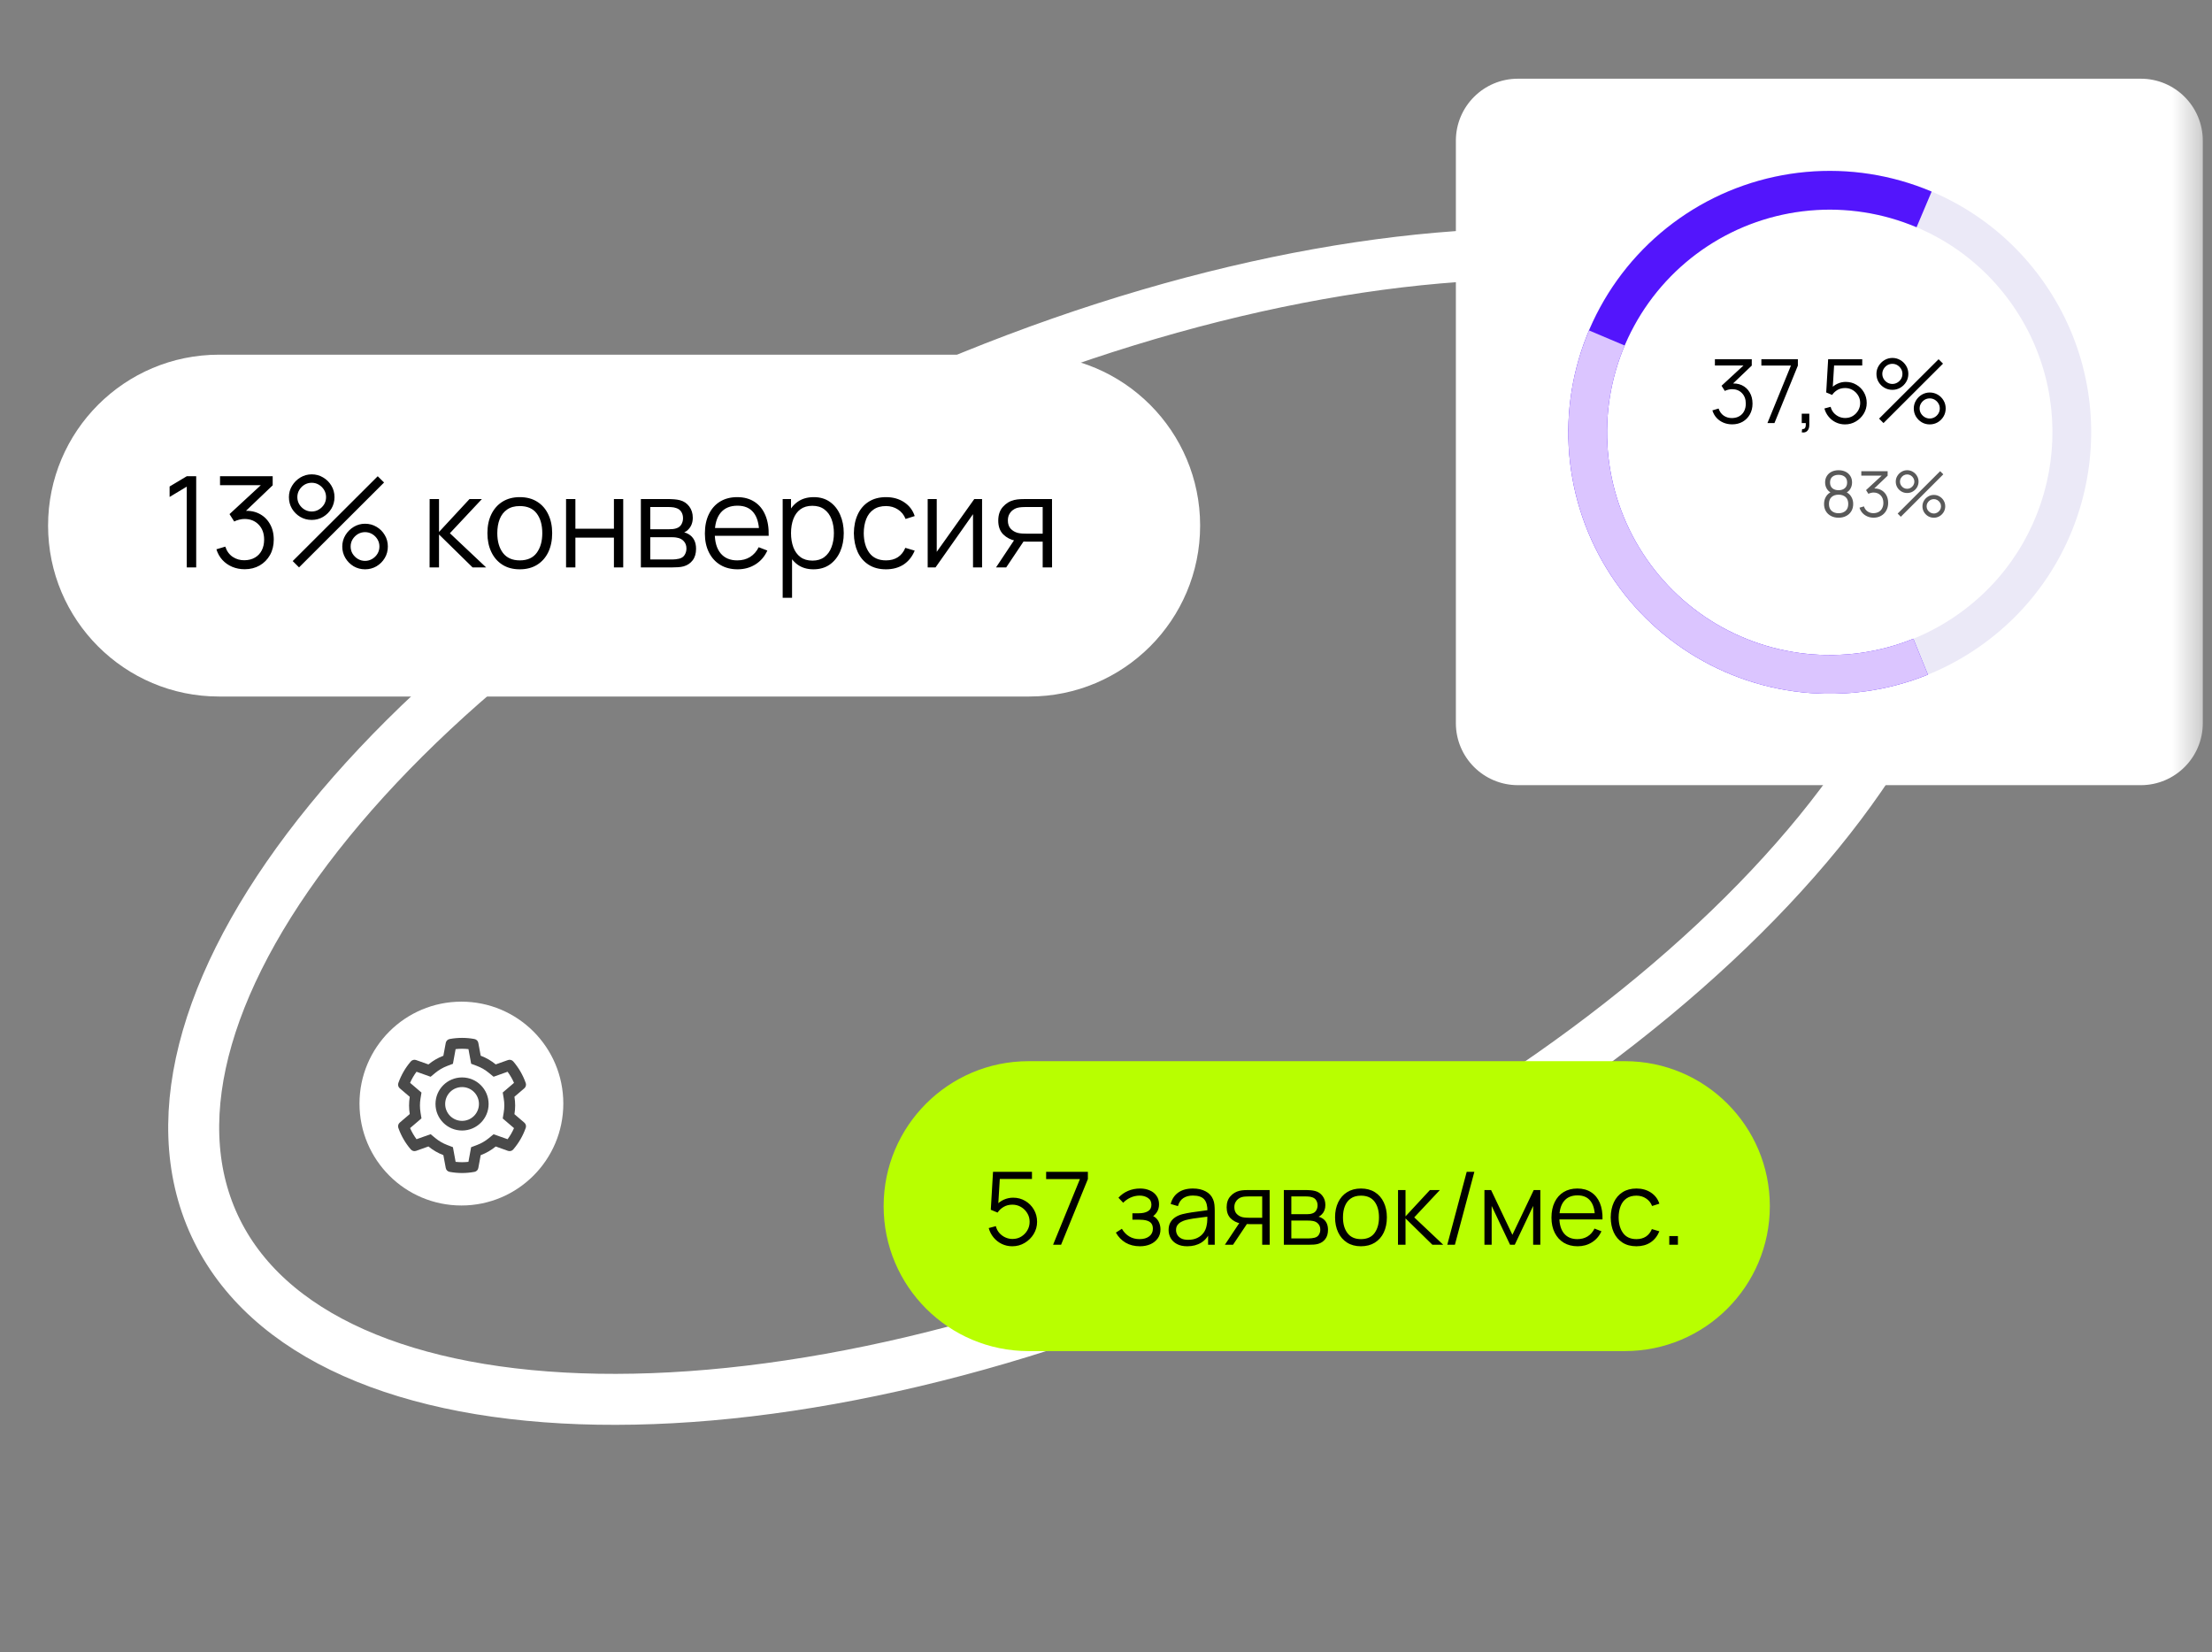
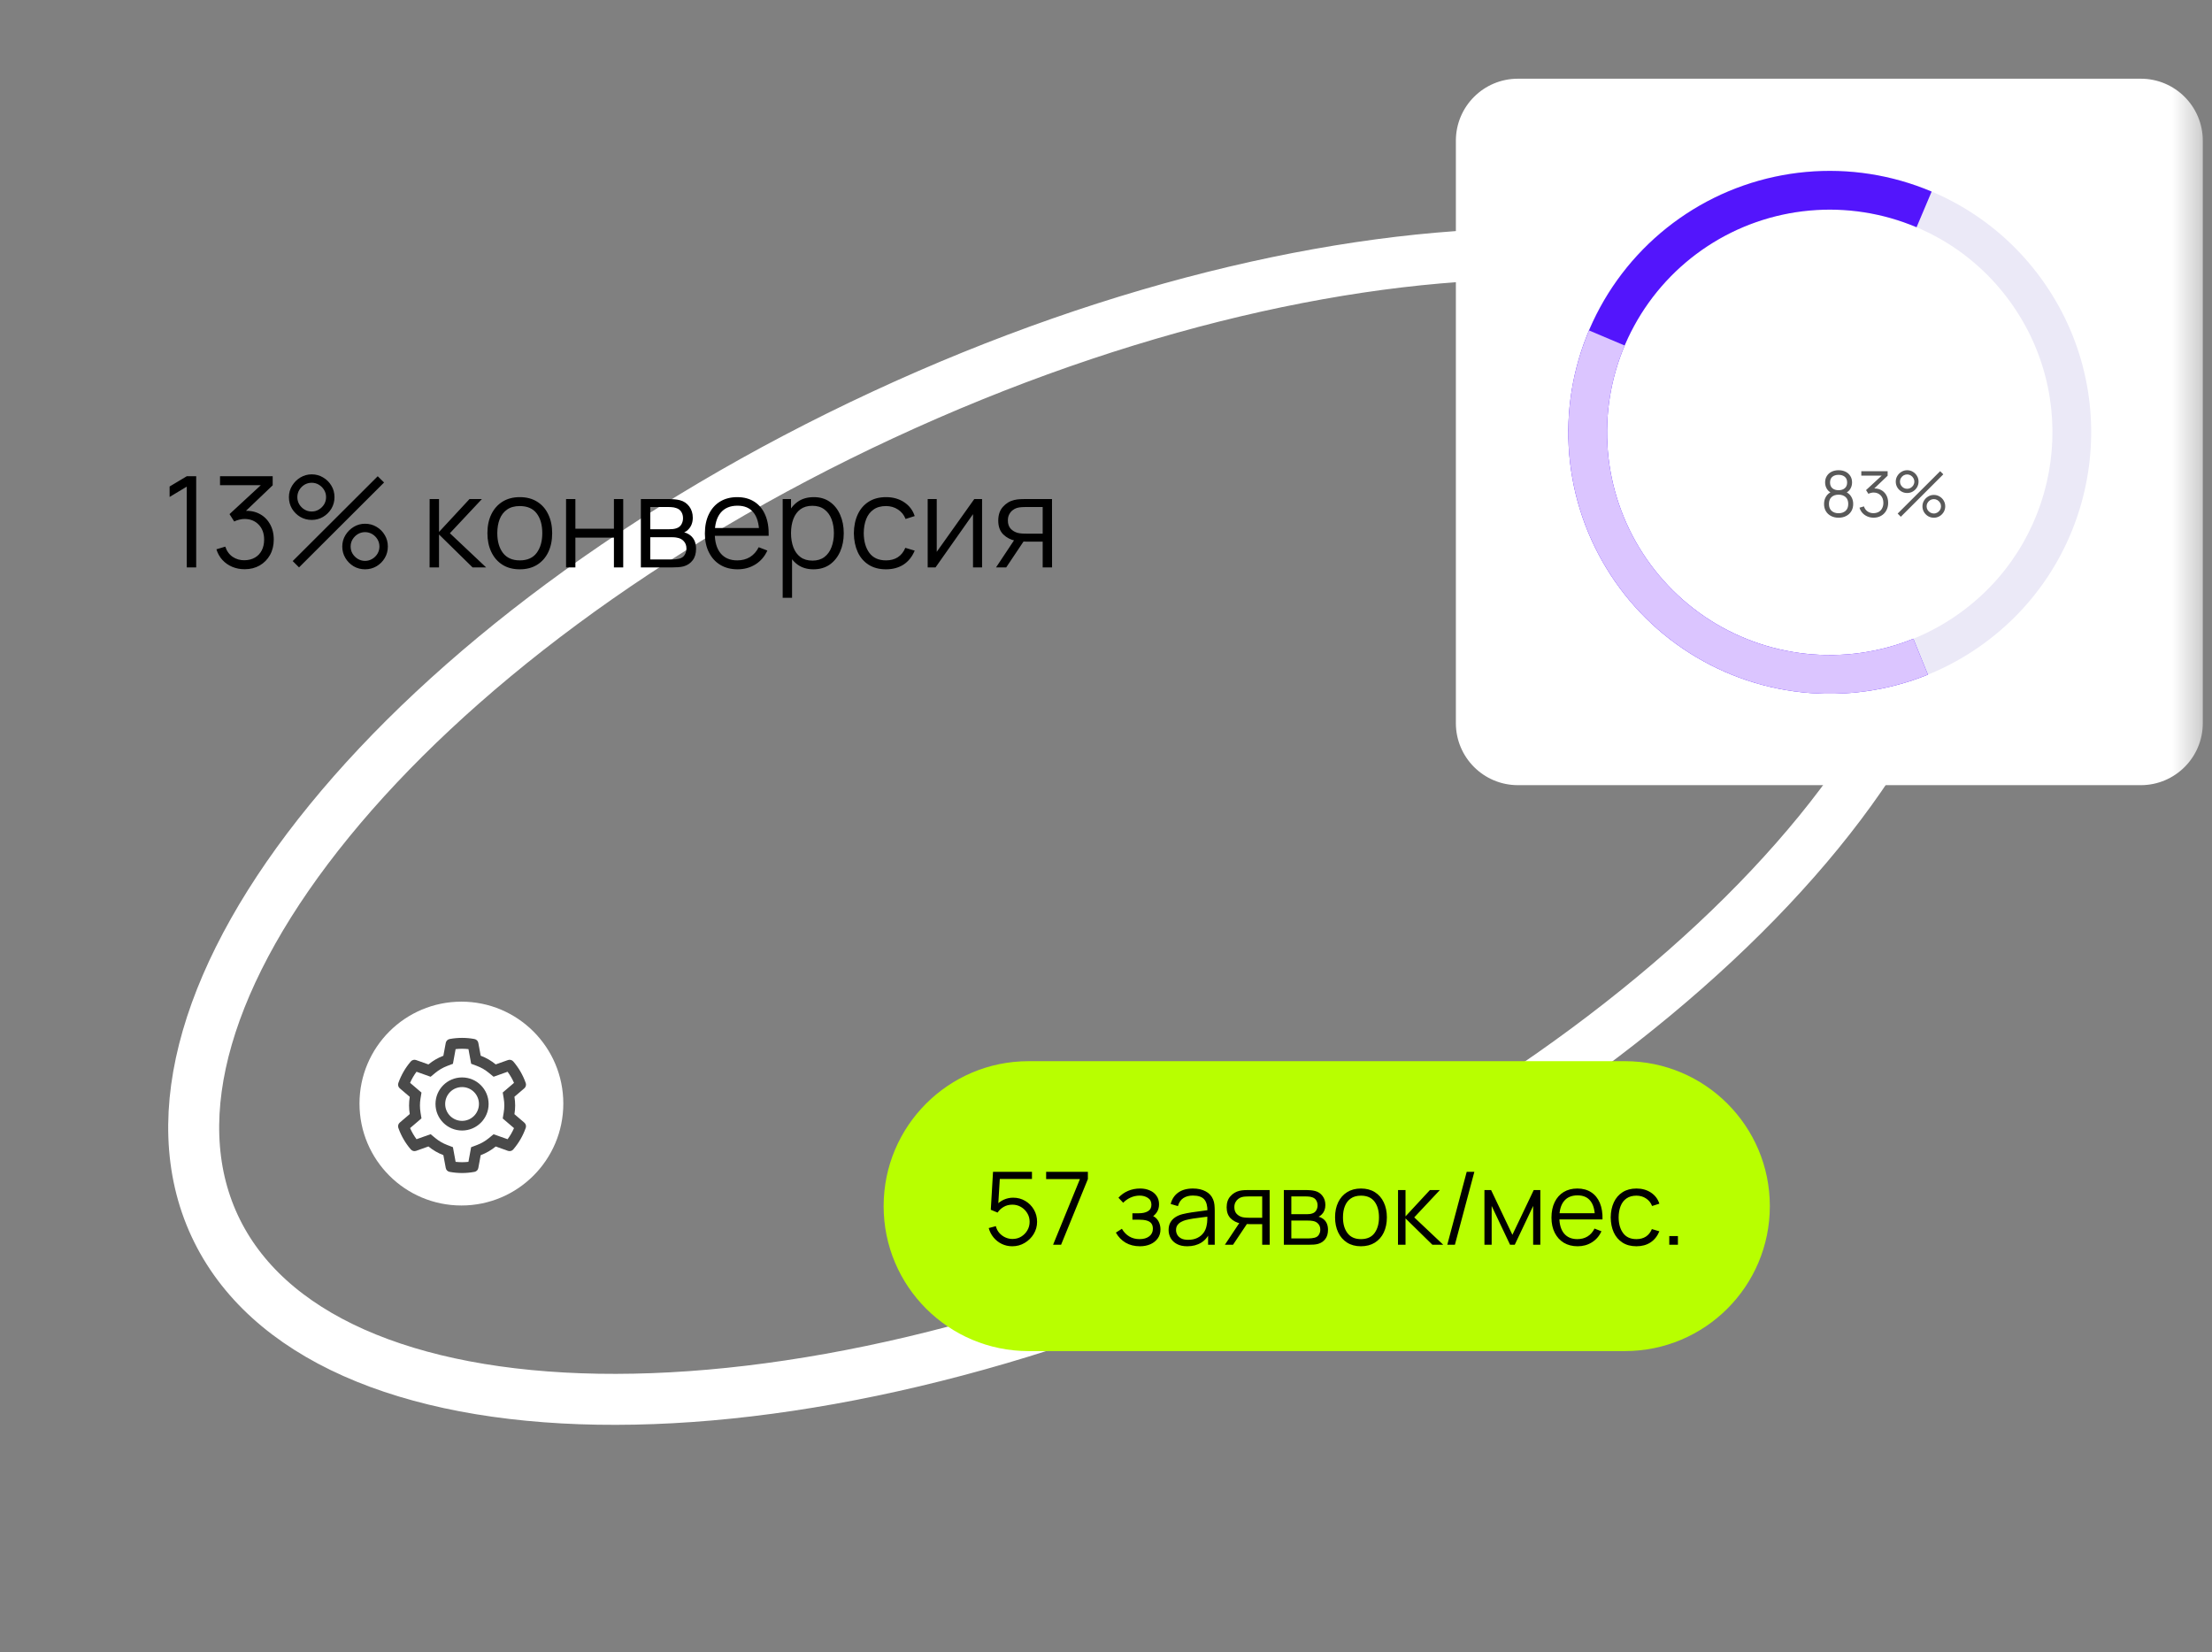
<svg xmlns="http://www.w3.org/2000/svg" width="83" height="62" viewBox="0 0 83 62" fill="none">
  <rect x="0" y="0" width="83" height="62" fill="#808080" stroke="none" />
  <mask id="mask0_63_192" style="mask-type:luminance" maskUnits="userSpaceOnUse" x="0" y="0" width="83" height="62">
    <path d="M82.662 0.055H0.338V62H82.662V0.055Z" fill="white" />
  </mask>
  <g mask="url(#mask0_63_192)">
    <path d="M72.547 16.037C74.473 20.184 72.787 25.659 68.24 31.229C63.714 36.774 56.436 42.296 47.473 46.459C38.511 50.621 29.596 52.619 22.439 52.5C15.25 52.38 9.979 50.136 8.053 45.989C6.127 41.842 7.813 36.367 12.36 30.798C16.886 25.252 24.164 19.73 33.127 15.568C42.09 11.405 51.004 9.407 58.162 9.526C65.35 9.646 70.621 11.89 72.547 16.037Z" stroke="white" stroke-width="1.913" />
-     <path d="M38.619 13.308H8.217C4.675 13.308 1.804 16.18 1.804 19.721C1.804 23.263 4.675 26.134 8.217 26.134H38.619C42.161 26.134 45.032 23.263 45.032 19.721C45.032 16.18 42.161 13.308 38.619 13.308Z" fill="white" />
    <path d="M7.008 21.289V18.259L6.364 18.646V18.254L7.008 17.869H7.362V21.289H7.008ZM9.182 21.358C9.012 21.358 8.857 21.328 8.714 21.268C8.572 21.208 8.449 21.122 8.346 21.011C8.243 20.899 8.168 20.765 8.12 20.61L8.453 20.51C8.51 20.68 8.603 20.808 8.733 20.895C8.864 20.982 9.012 21.024 9.177 21.021C9.329 21.018 9.46 20.984 9.569 20.919C9.68 20.854 9.765 20.764 9.823 20.648C9.882 20.532 9.911 20.399 9.911 20.247C9.911 20.014 9.843 19.827 9.707 19.686C9.572 19.544 9.394 19.472 9.172 19.472C9.111 19.472 9.046 19.481 8.978 19.498C8.91 19.514 8.846 19.537 8.788 19.567L8.612 19.29L9.942 18.061L9.999 18.204H8.256V17.869H10.232V18.209L9.073 19.316L9.068 19.178C9.305 19.148 9.514 19.175 9.695 19.259C9.876 19.343 10.016 19.471 10.118 19.643C10.221 19.814 10.272 20.015 10.272 20.247C10.272 20.465 10.225 20.658 10.13 20.826C10.036 20.992 9.907 21.123 9.742 21.218C9.578 21.311 9.391 21.358 9.182 21.358ZM11.221 21.289L10.983 21.052L14.173 17.869L14.411 18.104L11.221 21.289ZM13.698 21.361C13.541 21.361 13.398 21.323 13.268 21.247C13.14 21.169 13.037 21.066 12.96 20.938C12.882 20.808 12.843 20.664 12.843 20.506C12.843 20.35 12.883 20.208 12.962 20.078C13.041 19.948 13.146 19.845 13.275 19.767C13.405 19.689 13.546 19.651 13.698 19.651C13.855 19.651 13.998 19.689 14.128 19.767C14.258 19.843 14.361 19.946 14.437 20.076C14.515 20.204 14.553 20.347 14.553 20.506C14.553 20.664 14.515 20.808 14.437 20.938C14.361 21.066 14.258 21.169 14.128 21.247C13.998 21.323 13.855 21.361 13.698 21.361ZM13.698 21.045C13.795 21.045 13.884 21.02 13.967 20.971C14.049 20.922 14.115 20.857 14.164 20.776C14.213 20.694 14.237 20.604 14.237 20.506C14.237 20.407 14.213 20.318 14.164 20.237C14.115 20.155 14.049 20.089 13.967 20.04C13.884 19.991 13.795 19.966 13.698 19.966C13.6 19.966 13.51 19.991 13.427 20.04C13.347 20.089 13.281 20.155 13.23 20.237C13.181 20.318 13.157 20.407 13.157 20.506C13.157 20.604 13.181 20.694 13.23 20.776C13.281 20.857 13.347 20.922 13.427 20.971C13.51 21.02 13.6 21.045 13.698 21.045ZM11.696 19.508C11.539 19.508 11.396 19.47 11.266 19.394C11.136 19.316 11.033 19.213 10.955 19.085C10.879 18.955 10.841 18.811 10.841 18.653C10.841 18.498 10.88 18.355 10.96 18.225C11.039 18.096 11.143 17.992 11.273 17.914C11.403 17.837 11.544 17.798 11.696 17.798C11.853 17.798 11.995 17.837 12.123 17.914C12.253 17.99 12.357 18.093 12.435 18.223C12.512 18.351 12.551 18.495 12.551 18.653C12.551 18.811 12.512 18.955 12.435 19.085C12.357 19.213 12.253 19.316 12.123 19.394C11.995 19.47 11.853 19.508 11.696 19.508ZM11.696 19.192C11.794 19.192 11.884 19.168 11.964 19.118C12.047 19.069 12.112 19.004 12.162 18.924C12.211 18.841 12.235 18.751 12.235 18.653C12.235 18.555 12.211 18.465 12.162 18.384C12.112 18.302 12.047 18.236 11.964 18.187C11.884 18.138 11.794 18.114 11.696 18.114C11.598 18.114 11.508 18.138 11.425 18.187C11.344 18.236 11.28 18.302 11.23 18.384C11.181 18.465 11.157 18.555 11.157 18.653C11.157 18.751 11.181 18.841 11.23 18.924C11.28 19.004 11.344 19.069 11.425 19.118C11.508 19.168 11.598 19.192 11.696 19.192ZM16.119 21.289L16.121 18.724H16.473V19.959L17.618 18.724H18.083L16.881 20.007L18.24 21.289H17.732L16.473 20.054V21.289H16.119ZM19.503 21.361C19.248 21.361 19.03 21.303 18.849 21.187C18.669 21.072 18.53 20.912 18.434 20.707C18.337 20.503 18.289 20.269 18.289 20.004C18.289 19.735 18.338 19.499 18.436 19.297C18.535 19.094 18.674 18.936 18.854 18.824C19.036 18.71 19.253 18.653 19.503 18.653C19.759 18.653 19.978 18.711 20.158 18.826C20.34 18.94 20.479 19.099 20.574 19.304C20.671 19.506 20.719 19.74 20.719 20.004C20.719 20.274 20.671 20.51 20.574 20.715C20.477 20.917 20.338 21.076 20.156 21.19C19.974 21.304 19.756 21.361 19.503 21.361ZM19.503 21.026C19.788 21.026 20 20.931 20.139 20.743C20.279 20.553 20.348 20.307 20.348 20.004C20.348 19.694 20.278 19.447 20.137 19.263C19.998 19.08 19.786 18.988 19.503 18.988C19.311 18.988 19.153 19.031 19.028 19.118C18.904 19.204 18.811 19.323 18.75 19.477C18.69 19.629 18.66 19.805 18.66 20.004C18.66 20.313 18.731 20.561 18.873 20.748C19.016 20.933 19.226 21.026 19.503 21.026ZM21.24 21.289V18.724H21.59V19.838H23.036V18.724H23.385V21.289H23.036V20.173H21.59V21.289H21.24ZM24.047 21.289V18.724H25.104C25.158 18.724 25.223 18.727 25.299 18.734C25.376 18.74 25.448 18.752 25.515 18.769C25.659 18.807 25.774 18.885 25.862 19.002C25.95 19.119 25.995 19.26 25.995 19.425C25.995 19.517 25.98 19.599 25.952 19.672C25.925 19.743 25.886 19.805 25.835 19.857C25.812 19.884 25.786 19.908 25.757 19.928C25.729 19.947 25.701 19.963 25.674 19.976C25.725 19.985 25.779 20.008 25.838 20.042C25.93 20.096 25.999 20.169 26.047 20.261C26.094 20.351 26.118 20.461 26.118 20.591C26.118 20.767 26.076 20.91 25.992 21.021C25.908 21.132 25.796 21.208 25.655 21.249C25.592 21.266 25.523 21.277 25.448 21.282C25.375 21.287 25.307 21.289 25.242 21.289H24.047ZM24.399 20.992H25.225C25.258 20.992 25.3 20.99 25.351 20.985C25.402 20.979 25.447 20.971 25.486 20.962C25.58 20.938 25.648 20.89 25.691 20.819C25.735 20.746 25.757 20.667 25.757 20.581C25.757 20.469 25.724 20.377 25.657 20.306C25.592 20.233 25.505 20.189 25.396 20.173C25.36 20.165 25.322 20.16 25.282 20.159C25.242 20.157 25.207 20.156 25.175 20.156H24.399V20.992ZM24.399 19.857H25.116C25.157 19.857 25.203 19.855 25.254 19.85C25.306 19.844 25.351 19.833 25.389 19.819C25.471 19.791 25.531 19.741 25.57 19.672C25.609 19.602 25.629 19.526 25.629 19.444C25.629 19.354 25.608 19.274 25.565 19.206C25.523 19.138 25.461 19.091 25.377 19.064C25.32 19.043 25.258 19.031 25.192 19.028C25.127 19.025 25.086 19.023 25.068 19.023H24.399V19.857ZM27.677 21.361C27.427 21.361 27.21 21.305 27.026 21.194C26.844 21.084 26.702 20.927 26.601 20.726C26.5 20.525 26.449 20.289 26.449 20.019C26.449 19.738 26.499 19.496 26.599 19.292C26.698 19.088 26.838 18.93 27.019 18.819C27.201 18.708 27.416 18.653 27.663 18.653C27.916 18.653 28.132 18.712 28.311 18.829C28.49 18.944 28.625 19.11 28.717 19.328C28.809 19.544 28.851 19.803 28.843 20.104H28.487V19.981C28.481 19.648 28.409 19.397 28.271 19.228C28.135 19.058 27.935 18.974 27.672 18.974C27.397 18.974 27.185 19.063 27.038 19.242C26.892 19.421 26.82 19.676 26.82 20.007C26.82 20.33 26.892 20.581 27.038 20.76C27.185 20.937 27.393 21.026 27.663 21.026C27.846 21.026 28.006 20.984 28.143 20.9C28.28 20.814 28.389 20.692 28.468 20.532L28.793 20.657C28.692 20.881 28.542 21.054 28.344 21.178C28.148 21.3 27.926 21.361 27.677 21.361ZM26.696 20.104V19.812H28.656V20.104H26.696ZM30.522 21.361C30.286 21.361 30.087 21.301 29.924 21.183C29.761 21.062 29.637 20.9 29.553 20.695C29.469 20.49 29.427 20.259 29.427 20.004C29.427 19.745 29.469 19.514 29.553 19.311C29.639 19.107 29.764 18.946 29.928 18.829C30.093 18.712 30.296 18.653 30.537 18.653C30.771 18.653 30.972 18.712 31.14 18.831C31.308 18.95 31.436 19.111 31.525 19.316C31.615 19.52 31.66 19.75 31.66 20.004C31.66 20.261 31.615 20.491 31.525 20.695C31.434 20.9 31.305 21.062 31.135 21.183C30.966 21.301 30.761 21.361 30.522 21.361ZM29.368 22.43V18.724H29.681V20.655H29.72V22.43H29.368ZM30.487 21.035C30.666 21.035 30.814 20.99 30.933 20.9C31.052 20.81 31.141 20.687 31.199 20.532C31.259 20.375 31.29 20.199 31.29 20.004C31.29 19.811 31.26 19.637 31.202 19.482C31.143 19.327 31.054 19.204 30.933 19.114C30.814 19.023 30.663 18.978 30.48 18.978C30.301 18.978 30.152 19.022 30.033 19.109C29.916 19.196 29.828 19.317 29.769 19.472C29.711 19.626 29.681 19.803 29.681 20.004C29.681 20.202 29.711 20.38 29.769 20.536C29.828 20.692 29.917 20.814 30.035 20.902C30.154 20.991 30.305 21.035 30.487 21.035ZM33.246 21.361C32.987 21.361 32.769 21.303 32.59 21.187C32.411 21.072 32.275 20.913 32.182 20.71C32.09 20.506 32.042 20.271 32.039 20.007C32.042 19.738 32.091 19.502 32.186 19.299C32.281 19.095 32.418 18.936 32.597 18.824C32.776 18.71 32.993 18.653 33.248 18.653C33.508 18.653 33.733 18.716 33.925 18.843C34.118 18.97 34.25 19.143 34.322 19.363L33.98 19.472C33.919 19.319 33.824 19.2 33.692 19.116C33.562 19.031 33.413 18.988 33.246 18.988C33.057 18.988 32.901 19.031 32.778 19.118C32.654 19.204 32.562 19.323 32.502 19.477C32.442 19.631 32.411 19.807 32.41 20.007C32.413 20.314 32.484 20.561 32.623 20.748C32.763 20.933 32.97 21.026 33.246 21.026C33.42 21.026 33.568 20.986 33.69 20.907C33.813 20.826 33.907 20.709 33.97 20.555L34.322 20.66C34.227 20.888 34.087 21.062 33.904 21.183C33.72 21.301 33.501 21.361 33.246 21.361ZM36.85 18.724V21.289H36.51V19.292L35.104 21.289H34.809V18.724H35.149V20.705L36.558 18.724H36.85ZM39.124 21.289V20.323H38.526C38.456 20.323 38.384 20.32 38.31 20.316C38.237 20.309 38.169 20.3 38.105 20.289C37.925 20.255 37.772 20.175 37.645 20.052C37.52 19.927 37.457 19.754 37.457 19.534C37.457 19.319 37.516 19.146 37.633 19.016C37.75 18.885 37.892 18.799 38.058 18.76C38.134 18.742 38.211 18.732 38.288 18.729C38.368 18.726 38.436 18.724 38.493 18.724H39.474L39.476 21.289H39.124ZM37.374 21.289L38.089 20.213H38.476L37.756 21.289H37.374ZM38.507 20.023H39.124V19.023H38.507C38.469 19.023 38.416 19.025 38.348 19.028C38.28 19.031 38.216 19.042 38.155 19.059C38.103 19.075 38.051 19.102 37.999 19.142C37.948 19.18 37.905 19.232 37.87 19.297C37.836 19.36 37.818 19.438 37.818 19.529C37.818 19.658 37.853 19.761 37.923 19.838C37.994 19.914 38.083 19.966 38.189 19.995C38.246 20.008 38.303 20.015 38.36 20.019C38.417 20.022 38.466 20.023 38.507 20.023Z" fill="black" />
    <path d="M60.97 39.816H38.595C35.591 39.816 33.156 42.251 33.156 45.255C33.156 48.259 35.591 50.694 38.595 50.694H60.97C63.974 50.694 66.409 48.259 66.409 45.255C66.409 42.251 63.974 39.816 60.97 39.816Z" fill="#B8FF00" />
    <path d="M37.983 46.761C37.841 46.761 37.71 46.731 37.589 46.673C37.469 46.615 37.367 46.534 37.282 46.432C37.197 46.329 37.136 46.211 37.099 46.078L37.367 46.006C37.391 46.105 37.435 46.191 37.498 46.263C37.562 46.334 37.636 46.389 37.721 46.428C37.807 46.467 37.897 46.487 37.99 46.487C38.112 46.487 38.221 46.458 38.317 46.4C38.415 46.34 38.492 46.261 38.549 46.164C38.606 46.066 38.634 45.959 38.634 45.843C38.634 45.722 38.605 45.614 38.545 45.518C38.486 45.42 38.407 45.343 38.31 45.286C38.212 45.229 38.106 45.2 37.99 45.2C37.861 45.2 37.75 45.229 37.656 45.286C37.562 45.342 37.487 45.412 37.432 45.497L37.177 45.391L37.261 43.967H38.722V44.235H37.384L37.523 44.104L37.449 45.318L37.379 45.225C37.457 45.135 37.552 45.065 37.663 45.014C37.775 44.964 37.892 44.938 38.015 44.938C38.184 44.938 38.336 44.979 38.471 45.06C38.607 45.14 38.714 45.248 38.794 45.385C38.874 45.522 38.914 45.674 38.914 45.843C38.914 46.01 38.871 46.163 38.786 46.303C38.702 46.441 38.589 46.551 38.448 46.635C38.308 46.719 38.152 46.761 37.983 46.761ZM39.515 46.703L40.522 44.239H39.254V43.967H40.82V44.239L39.815 46.703H39.515ZM42.776 46.761C42.569 46.761 42.389 46.716 42.234 46.626C42.081 46.534 41.96 46.408 41.871 46.248L42.096 46.105C42.17 46.232 42.264 46.328 42.375 46.394C42.487 46.46 42.614 46.493 42.759 46.493C42.91 46.493 43.031 46.458 43.122 46.388C43.213 46.318 43.259 46.223 43.259 46.101C43.259 46.018 43.239 45.951 43.2 45.902C43.162 45.852 43.103 45.817 43.025 45.795C42.948 45.774 42.851 45.763 42.734 45.763H42.491V45.523H42.73C42.872 45.523 42.986 45.498 43.072 45.447C43.16 45.396 43.204 45.315 43.204 45.204C43.204 45.088 43.16 45.002 43.072 44.946C42.986 44.889 42.883 44.86 42.763 44.86C42.641 44.86 42.526 44.886 42.417 44.936C42.309 44.986 42.219 45.05 42.145 45.128L41.967 44.94C42.069 44.827 42.189 44.742 42.326 44.684C42.464 44.624 42.616 44.594 42.784 44.594C42.915 44.594 43.035 44.618 43.141 44.665C43.248 44.71 43.333 44.777 43.395 44.866C43.459 44.955 43.49 45.061 43.49 45.185C43.49 45.302 43.462 45.403 43.405 45.487C43.349 45.572 43.27 45.643 43.167 45.698L43.152 45.594C43.241 45.61 43.314 45.646 43.373 45.7C43.431 45.755 43.474 45.82 43.502 45.896C43.53 45.972 43.544 46.049 43.544 46.128C43.544 46.258 43.51 46.371 43.441 46.466C43.374 46.56 43.282 46.633 43.166 46.685C43.05 46.735 42.92 46.761 42.776 46.761ZM44.55 46.761C44.395 46.761 44.266 46.733 44.161 46.677C44.057 46.621 43.979 46.547 43.927 46.455C43.875 46.362 43.849 46.261 43.849 46.153C43.849 46.041 43.871 45.946 43.916 45.867C43.961 45.788 44.023 45.722 44.1 45.672C44.178 45.621 44.269 45.582 44.371 45.556C44.475 45.531 44.59 45.508 44.715 45.489C44.842 45.469 44.966 45.452 45.086 45.438C45.208 45.423 45.314 45.408 45.405 45.394L45.306 45.455C45.31 45.252 45.271 45.102 45.189 45.005C45.106 44.907 44.963 44.858 44.759 44.858C44.619 44.858 44.499 44.89 44.402 44.953C44.306 45.017 44.238 45.117 44.199 45.254L43.927 45.174C43.974 44.99 44.068 44.848 44.21 44.746C44.352 44.645 44.536 44.594 44.763 44.594C44.95 44.594 45.109 44.63 45.24 44.701C45.372 44.77 45.465 44.872 45.519 45.005C45.545 45.064 45.561 45.131 45.569 45.204C45.576 45.278 45.58 45.352 45.58 45.428V46.703H45.331V46.189L45.403 46.219C45.334 46.395 45.225 46.529 45.078 46.622C44.931 46.714 44.755 46.761 44.55 46.761ZM44.583 46.519C44.713 46.519 44.827 46.496 44.924 46.449C45.022 46.402 45.1 46.338 45.16 46.257C45.22 46.175 45.258 46.082 45.276 45.98C45.291 45.914 45.3 45.841 45.301 45.763C45.302 45.683 45.303 45.624 45.303 45.584L45.409 45.639C45.314 45.652 45.211 45.665 45.099 45.677C44.989 45.69 44.88 45.705 44.773 45.721C44.666 45.738 44.57 45.757 44.484 45.78C44.425 45.797 44.369 45.82 44.315 45.85C44.26 45.879 44.215 45.919 44.18 45.968C44.145 46.018 44.128 46.079 44.128 46.153C44.128 46.212 44.143 46.27 44.172 46.325C44.202 46.381 44.251 46.427 44.316 46.464C44.383 46.501 44.472 46.519 44.583 46.519ZM47.361 46.703V45.93H46.882C46.826 45.93 46.769 45.928 46.709 45.925C46.651 45.919 46.597 45.913 46.546 45.904C46.401 45.876 46.279 45.812 46.177 45.714C46.077 45.613 46.027 45.475 46.027 45.299C46.027 45.127 46.074 44.989 46.168 44.885C46.261 44.78 46.375 44.712 46.508 44.68C46.569 44.666 46.63 44.658 46.692 44.655C46.755 44.653 46.81 44.651 46.856 44.651H47.64L47.642 46.703H47.361ZM45.961 46.703L46.533 45.843H46.842L46.267 46.703H45.961ZM46.867 45.691H47.361V44.891H46.867C46.837 44.891 46.794 44.892 46.74 44.895C46.685 44.897 46.634 44.905 46.586 44.919C46.544 44.932 46.502 44.954 46.46 44.986C46.42 45.016 46.386 45.057 46.358 45.109C46.33 45.16 46.316 45.222 46.316 45.295C46.316 45.398 46.344 45.48 46.4 45.542C46.457 45.603 46.528 45.645 46.612 45.668C46.658 45.678 46.704 45.684 46.749 45.687C46.795 45.689 46.834 45.691 46.867 45.691ZM48.173 46.703V44.651H49.019C49.062 44.651 49.114 44.654 49.175 44.659C49.237 44.664 49.294 44.673 49.347 44.687C49.463 44.718 49.556 44.78 49.625 44.874C49.696 44.967 49.731 45.08 49.731 45.212C49.731 45.285 49.72 45.351 49.697 45.41C49.676 45.467 49.645 45.516 49.604 45.558C49.585 45.579 49.564 45.598 49.541 45.615C49.519 45.63 49.497 45.643 49.475 45.653C49.516 45.66 49.559 45.678 49.606 45.706C49.68 45.749 49.735 45.807 49.773 45.881C49.811 45.953 49.83 46.041 49.83 46.145C49.83 46.285 49.797 46.4 49.729 46.489C49.663 46.578 49.573 46.638 49.46 46.671C49.409 46.685 49.354 46.694 49.294 46.698C49.236 46.702 49.181 46.703 49.129 46.703H48.173ZM48.454 46.466H49.116C49.142 46.466 49.176 46.464 49.216 46.46C49.257 46.455 49.293 46.449 49.325 46.441C49.4 46.422 49.454 46.384 49.488 46.327C49.524 46.269 49.541 46.206 49.541 46.137C49.541 46.047 49.515 45.974 49.462 45.917C49.41 45.858 49.34 45.823 49.252 45.81C49.224 45.804 49.193 45.8 49.161 45.799C49.13 45.798 49.102 45.797 49.076 45.797H48.454V46.466ZM48.454 45.558H49.028C49.062 45.558 49.098 45.556 49.139 45.552C49.18 45.547 49.216 45.539 49.247 45.527C49.313 45.505 49.361 45.465 49.391 45.41C49.423 45.354 49.439 45.293 49.439 45.227C49.439 45.155 49.422 45.092 49.387 45.037C49.355 44.983 49.305 44.945 49.237 44.923C49.192 44.907 49.142 44.897 49.089 44.895C49.037 44.892 49.005 44.891 48.99 44.891H48.454V45.558ZM51.066 46.761C50.862 46.761 50.688 46.714 50.544 46.622C50.399 46.529 50.288 46.401 50.211 46.238C50.134 46.075 50.095 45.887 50.095 45.675C50.095 45.46 50.134 45.272 50.213 45.109C50.291 44.947 50.403 44.821 50.547 44.731C50.693 44.64 50.866 44.594 51.066 44.594C51.271 44.594 51.446 44.641 51.591 44.733C51.736 44.824 51.847 44.952 51.923 45.115C52 45.277 52.039 45.464 52.039 45.675C52.039 45.891 52 46.08 51.923 46.244C51.846 46.406 51.734 46.532 51.589 46.624C51.443 46.715 51.269 46.761 51.066 46.761ZM51.066 46.493C51.294 46.493 51.464 46.417 51.575 46.267C51.687 46.114 51.743 45.917 51.743 45.675C51.743 45.427 51.686 45.23 51.574 45.083C51.462 44.936 51.293 44.862 51.066 44.862C50.913 44.862 50.786 44.897 50.686 44.967C50.587 45.035 50.513 45.131 50.464 45.254C50.415 45.375 50.392 45.516 50.392 45.675C50.392 45.923 50.449 46.121 50.563 46.27C50.677 46.419 50.844 46.493 51.066 46.493ZM52.456 46.703L52.458 44.651H52.739V45.639L53.655 44.651H54.028L53.066 45.677L54.153 46.703H53.746L52.739 45.715V46.703H52.456ZM55.035 43.967H55.322L54.592 46.703H54.306L55.035 43.967ZM55.7 46.703V44.651H55.949L56.749 46.331L57.55 44.651H57.797V46.703H57.528V45.248L56.838 46.703H56.661L55.971 45.248V46.703H55.7ZM59.197 46.761C58.997 46.761 58.824 46.716 58.677 46.628C58.531 46.539 58.418 46.414 58.337 46.253C58.256 46.092 58.215 45.904 58.215 45.687C58.215 45.463 58.255 45.269 58.335 45.105C58.414 44.942 58.527 44.816 58.671 44.727C58.817 44.639 58.988 44.594 59.186 44.594C59.389 44.594 59.562 44.641 59.705 44.735C59.848 44.827 59.956 44.961 60.03 45.134C60.103 45.308 60.137 45.515 60.13 45.755H59.845V45.657C59.841 45.391 59.783 45.19 59.672 45.054C59.564 44.919 59.404 44.851 59.194 44.851C58.973 44.851 58.804 44.922 58.686 45.066C58.57 45.209 58.511 45.413 58.511 45.677C58.511 45.936 58.57 46.137 58.686 46.28C58.804 46.422 58.971 46.493 59.186 46.493C59.333 46.493 59.461 46.459 59.57 46.392C59.68 46.324 59.767 46.225 59.83 46.097L60.09 46.198C60.01 46.377 59.89 46.515 59.731 46.614C59.575 46.712 59.396 46.761 59.197 46.761ZM58.413 45.755V45.522H59.98V45.755H58.413ZM61.403 46.761C61.197 46.761 61.022 46.714 60.879 46.622C60.736 46.529 60.627 46.402 60.552 46.24C60.478 46.077 60.441 45.889 60.438 45.677C60.441 45.462 60.48 45.273 60.556 45.111C60.632 44.948 60.742 44.821 60.885 44.731C61.028 44.64 61.202 44.594 61.405 44.594C61.613 44.594 61.794 44.645 61.947 44.746C62.101 44.848 62.207 44.986 62.264 45.163L61.991 45.25C61.943 45.127 61.866 45.032 61.761 44.965C61.657 44.896 61.538 44.862 61.403 44.862C61.253 44.862 61.128 44.897 61.029 44.967C60.93 45.035 60.857 45.131 60.809 45.254C60.761 45.377 60.736 45.518 60.735 45.677C60.737 45.923 60.794 46.121 60.906 46.27C61.017 46.419 61.183 46.493 61.403 46.493C61.543 46.493 61.661 46.461 61.759 46.398C61.858 46.333 61.932 46.239 61.983 46.116L62.264 46.2C62.188 46.382 62.077 46.522 61.93 46.618C61.783 46.713 61.607 46.761 61.403 46.761ZM62.635 46.703V46.379H62.96V46.703H62.635Z" fill="black" />
    <path d="M17.314 45.231C19.425 45.231 21.137 43.519 21.137 41.407C21.137 39.295 19.425 37.583 17.314 37.583C15.201 37.583 13.489 39.295 13.489 41.407C13.489 43.519 15.201 45.231 17.314 45.231Z" fill="white" />
    <path d="M80.328 2.953H56.956C55.67 2.953 54.628 3.995 54.628 5.28V27.132C54.628 28.418 55.67 29.46 56.956 29.46H80.328C81.613 29.46 82.655 28.418 82.655 27.132V5.28C82.655 3.995 81.613 2.953 80.328 2.953Z" fill="white" />
    <path d="M76.723 10.639C79.806 15.094 78.693 21.204 74.238 24.288C69.784 27.37 63.673 26.258 60.59 21.803C57.507 17.348 58.619 11.238 63.075 8.155C67.529 5.072 73.64 6.184 76.723 10.639ZM61.785 20.976C64.411 24.771 69.617 25.718 73.411 23.092C77.206 20.466 78.154 15.261 75.528 11.466C72.902 7.671 67.696 6.724 63.902 9.35C60.106 11.976 59.159 17.181 61.785 20.976Z" fill="#EBE9F7" />
    <path d="M72.34 25.313C70.845 25.919 69.224 26.146 67.619 25.976C66.015 25.805 64.478 25.242 63.143 24.335C61.809 23.429 60.719 22.207 59.97 20.778C59.22 19.35 58.835 17.759 58.847 16.145C58.86 14.532 59.27 12.947 60.041 11.53C60.813 10.114 61.922 8.909 63.27 8.023C64.618 7.137 66.164 6.598 67.771 6.452C69.377 6.306 70.995 6.559 72.48 7.188L71.914 8.527C70.649 7.991 69.27 7.776 67.902 7.9C66.533 8.024 65.216 8.483 64.068 9.238C62.92 9.993 61.975 11.019 61.318 12.226C60.661 13.432 60.311 14.783 60.301 16.157C60.29 17.531 60.619 18.886 61.257 20.103C61.895 21.32 62.824 22.361 63.96 23.133C65.097 23.905 66.406 24.385 67.773 24.53C69.139 24.676 70.521 24.482 71.794 23.966L72.34 25.313Z" fill="#5315FC" />
    <path d="M72.34 25.313C70.542 26.042 68.568 26.221 66.668 25.827C64.768 25.434 63.027 24.486 61.666 23.104C60.306 21.721 59.384 19.966 59.021 18.061C58.657 16.155 58.867 14.184 59.623 12.398L60.962 12.964C60.317 14.486 60.139 16.165 60.448 17.788C60.759 19.411 61.543 20.906 62.702 22.084C63.862 23.262 65.344 24.069 66.963 24.404C68.581 24.739 70.262 24.586 71.794 23.966L72.34 25.313Z" fill="#DBC5FF" />
-     <path d="M64.996 15.922C64.878 15.922 64.768 15.901 64.669 15.859C64.569 15.817 64.483 15.757 64.411 15.679C64.339 15.601 64.286 15.507 64.253 15.398L64.486 15.328C64.526 15.447 64.591 15.537 64.682 15.598C64.774 15.659 64.878 15.688 64.993 15.686C65.099 15.684 65.191 15.66 65.267 15.614C65.345 15.569 65.404 15.506 65.445 15.425C65.486 15.344 65.507 15.25 65.507 15.144C65.507 14.981 65.459 14.85 65.364 14.752C65.269 14.652 65.145 14.602 64.99 14.602C64.947 14.602 64.901 14.608 64.853 14.62C64.806 14.631 64.761 14.647 64.72 14.668L64.597 14.474L65.528 13.614L65.568 13.714H64.348V13.479H65.731V13.717L64.92 14.492L64.916 14.396C65.083 14.375 65.229 14.393 65.356 14.452C65.482 14.511 65.581 14.601 65.651 14.722C65.724 14.841 65.759 14.982 65.759 15.144C65.759 15.297 65.726 15.432 65.659 15.55C65.594 15.666 65.504 15.757 65.389 15.824C65.273 15.889 65.143 15.922 64.996 15.922ZM66.319 15.874L67.2 13.717H66.091V13.479H67.461V13.717L66.582 15.874H66.319ZM67.606 16.221L67.621 16.1C67.665 16.103 67.697 16.094 67.717 16.073C67.737 16.052 67.75 16.024 67.754 15.988C67.758 15.953 67.76 15.915 67.757 15.874H67.606V15.523H67.89V15.94C67.89 16.042 67.864 16.119 67.812 16.17C67.761 16.221 67.692 16.238 67.606 16.221ZM69.229 15.924C69.105 15.924 68.99 15.898 68.885 15.847C68.779 15.796 68.69 15.726 68.616 15.636C68.541 15.546 68.488 15.443 68.456 15.327L68.69 15.264C68.712 15.35 68.75 15.425 68.805 15.488C68.86 15.55 68.925 15.598 68.999 15.633C69.075 15.667 69.154 15.684 69.236 15.684C69.342 15.684 69.438 15.659 69.522 15.608C69.607 15.556 69.674 15.487 69.724 15.402C69.774 15.316 69.799 15.223 69.799 15.121C69.799 15.015 69.773 14.921 69.721 14.836C69.669 14.751 69.6 14.683 69.515 14.633C69.43 14.584 69.337 14.559 69.236 14.559C69.123 14.559 69.025 14.584 68.943 14.633C68.861 14.682 68.796 14.744 68.747 14.818L68.524 14.725L68.597 13.479H69.876V13.714H68.705L68.827 13.599L68.762 14.662L68.7 14.58C68.769 14.502 68.852 14.44 68.95 14.396C69.047 14.351 69.15 14.329 69.257 14.329C69.405 14.329 69.538 14.365 69.656 14.436C69.775 14.505 69.869 14.6 69.939 14.72C70.009 14.84 70.044 14.973 70.044 15.121C70.044 15.267 70.007 15.401 69.932 15.523C69.858 15.644 69.76 15.741 69.636 15.814C69.513 15.887 69.378 15.924 69.229 15.924ZM70.674 15.874L70.508 15.707L72.741 13.479L72.907 13.644L70.674 15.874ZM72.408 15.924C72.299 15.924 72.198 15.897 72.108 15.844C72.018 15.79 71.946 15.717 71.891 15.628C71.837 15.537 71.81 15.436 71.81 15.325C71.81 15.216 71.838 15.117 71.893 15.026C71.948 14.935 72.022 14.862 72.112 14.808C72.204 14.754 72.302 14.727 72.408 14.727C72.518 14.727 72.618 14.754 72.71 14.808C72.8 14.861 72.873 14.933 72.926 15.024C72.98 15.114 73.007 15.214 73.007 15.325C73.007 15.436 72.98 15.537 72.926 15.628C72.873 15.717 72.8 15.79 72.71 15.844C72.618 15.897 72.518 15.924 72.408 15.924ZM72.408 15.703C72.476 15.703 72.539 15.685 72.597 15.651C72.654 15.617 72.7 15.571 72.734 15.515C72.769 15.457 72.786 15.394 72.786 15.325C72.786 15.256 72.769 15.194 72.734 15.137C72.7 15.079 72.654 15.034 72.597 14.999C72.539 14.965 72.476 14.948 72.408 14.948C72.34 14.948 72.277 14.965 72.219 14.999C72.162 15.034 72.116 15.079 72.081 15.137C72.046 15.194 72.029 15.256 72.029 15.325C72.029 15.394 72.046 15.457 72.081 15.515C72.116 15.571 72.162 15.617 72.219 15.651C72.277 15.685 72.34 15.703 72.408 15.703ZM71.007 14.627C70.897 14.627 70.797 14.6 70.706 14.547C70.615 14.493 70.542 14.421 70.488 14.331C70.435 14.24 70.409 14.139 70.409 14.028C70.409 13.919 70.436 13.82 70.492 13.729C70.547 13.638 70.62 13.565 70.711 13.511C70.802 13.457 70.901 13.43 71.007 13.43C71.117 13.43 71.216 13.457 71.306 13.511C71.397 13.564 71.47 13.636 71.524 13.727C71.579 13.817 71.606 13.917 71.606 14.028C71.606 14.139 71.579 14.24 71.524 14.331C71.47 14.421 71.397 14.493 71.306 14.547C71.216 14.6 71.117 14.627 71.007 14.627ZM71.007 14.406C71.075 14.406 71.138 14.388 71.195 14.354C71.252 14.32 71.298 14.274 71.333 14.218C71.367 14.16 71.384 14.097 71.384 14.028C71.384 13.959 71.367 13.897 71.333 13.84C71.298 13.783 71.252 13.737 71.195 13.702C71.138 13.668 71.075 13.651 71.007 13.651C70.938 13.651 70.875 13.668 70.817 13.702C70.761 13.737 70.715 13.783 70.681 13.84C70.647 13.897 70.629 13.959 70.629 14.028C70.629 14.097 70.647 14.16 70.681 14.218C70.715 14.274 70.761 14.32 70.817 14.354C70.875 14.388 70.938 14.406 71.007 14.406Z" fill="black" />
    <path d="M68.988 19.425C68.881 19.425 68.787 19.403 68.704 19.36C68.623 19.318 68.558 19.258 68.512 19.181C68.466 19.104 68.443 19.013 68.443 18.909C68.443 18.803 68.469 18.709 68.52 18.627C68.571 18.543 68.65 18.48 68.755 18.438L68.753 18.507C68.665 18.474 68.598 18.421 68.552 18.348C68.506 18.274 68.483 18.192 68.483 18.103C68.483 18.008 68.505 17.926 68.549 17.858C68.592 17.789 68.652 17.736 68.727 17.699C68.803 17.662 68.89 17.643 68.988 17.643C69.086 17.643 69.173 17.662 69.249 17.699C69.325 17.736 69.385 17.789 69.428 17.858C69.472 17.926 69.494 18.008 69.494 18.103C69.494 18.192 69.472 18.273 69.427 18.346C69.384 18.419 69.317 18.473 69.226 18.507L69.221 18.438C69.326 18.48 69.405 18.542 69.457 18.625C69.51 18.709 69.537 18.803 69.537 18.909C69.537 19.013 69.513 19.104 69.466 19.181C69.42 19.258 69.355 19.318 69.273 19.36C69.191 19.403 69.096 19.425 68.988 19.425ZM68.988 19.257C69.096 19.257 69.183 19.227 69.25 19.168C69.318 19.108 69.351 19.022 69.351 18.909C69.351 18.795 69.318 18.709 69.252 18.65C69.185 18.591 69.097 18.561 68.988 18.561C68.879 18.561 68.791 18.591 68.725 18.65C68.66 18.709 68.627 18.795 68.627 18.909C68.627 19.022 68.66 19.108 68.727 19.168C68.793 19.227 68.88 19.257 68.988 19.257ZM68.988 18.393C69.083 18.393 69.16 18.369 69.219 18.32C69.279 18.271 69.309 18.199 69.309 18.103C69.309 18.007 69.279 17.936 69.219 17.888C69.16 17.84 69.083 17.816 68.988 17.816C68.893 17.816 68.816 17.84 68.756 17.888C68.698 17.936 68.668 18.007 68.668 18.103C68.668 18.199 68.698 18.271 68.756 18.32C68.816 18.369 68.893 18.393 68.988 18.393ZM70.304 19.424C70.219 19.424 70.141 19.408 70.07 19.378C69.999 19.348 69.938 19.305 69.886 19.25C69.835 19.194 69.797 19.127 69.773 19.049L69.939 19C69.968 19.084 70.015 19.148 70.08 19.192C70.145 19.235 70.219 19.256 70.302 19.255C70.377 19.253 70.443 19.236 70.498 19.204C70.553 19.171 70.596 19.126 70.624 19.068C70.654 19.011 70.669 18.944 70.669 18.868C70.669 18.751 70.635 18.658 70.567 18.587C70.499 18.516 70.41 18.48 70.299 18.48C70.268 18.48 70.236 18.485 70.202 18.494C70.168 18.502 70.136 18.513 70.107 18.528L70.019 18.389L70.684 17.775L70.712 17.846H69.841V17.679H70.829V17.849L70.249 18.402L70.247 18.333C70.366 18.318 70.47 18.332 70.56 18.374C70.651 18.416 70.721 18.48 70.772 18.566C70.823 18.651 70.849 18.752 70.849 18.868C70.849 18.977 70.825 19.073 70.778 19.157C70.731 19.241 70.667 19.306 70.584 19.353C70.502 19.4 70.408 19.424 70.304 19.424ZM71.324 19.389L71.205 19.27L72.8 17.679L72.918 17.797L71.324 19.389ZM72.562 19.425C72.484 19.425 72.412 19.406 72.347 19.368C72.283 19.329 72.231 19.277 72.193 19.213C72.154 19.148 72.135 19.076 72.135 18.997C72.135 18.92 72.155 18.848 72.194 18.783C72.233 18.718 72.286 18.667 72.351 18.628C72.416 18.589 72.486 18.57 72.562 18.57C72.641 18.57 72.712 18.589 72.777 18.628C72.842 18.666 72.894 18.717 72.932 18.782C72.97 18.846 72.99 18.918 72.99 18.997C72.99 19.076 72.97 19.148 72.932 19.213C72.894 19.277 72.842 19.329 72.777 19.368C72.712 19.406 72.641 19.425 72.562 19.425ZM72.562 19.267C72.611 19.267 72.655 19.254 72.697 19.23C72.737 19.205 72.77 19.173 72.795 19.133C72.82 19.091 72.832 19.046 72.832 18.997C72.832 18.948 72.82 18.903 72.795 18.863C72.77 18.822 72.737 18.789 72.697 18.764C72.655 18.74 72.611 18.727 72.562 18.727C72.513 18.727 72.468 18.74 72.427 18.764C72.386 18.789 72.354 18.822 72.328 18.863C72.304 18.903 72.291 18.948 72.291 18.997C72.291 19.046 72.304 19.091 72.328 19.133C72.354 19.173 72.386 19.205 72.427 19.23C72.468 19.254 72.513 19.267 72.562 19.267ZM71.561 18.498C71.483 18.498 71.411 18.479 71.346 18.441C71.281 18.402 71.229 18.351 71.191 18.287C71.153 18.222 71.134 18.15 71.134 18.071C71.134 17.993 71.153 17.922 71.193 17.857C71.233 17.792 71.285 17.74 71.35 17.701C71.415 17.663 71.485 17.643 71.561 17.643C71.64 17.643 71.711 17.663 71.775 17.701C71.84 17.739 71.891 17.791 71.93 17.856C71.969 17.92 71.989 17.992 71.989 18.071C71.989 18.15 71.969 18.222 71.93 18.287C71.891 18.351 71.84 18.402 71.775 18.441C71.711 18.479 71.64 18.498 71.561 18.498ZM71.561 18.34C71.61 18.34 71.655 18.328 71.695 18.304C71.737 18.279 71.769 18.247 71.794 18.206C71.818 18.165 71.831 18.12 71.831 18.071C71.831 18.022 71.818 17.977 71.794 17.937C71.769 17.895 71.737 17.863 71.695 17.838C71.655 17.814 71.61 17.801 71.561 17.801C71.512 17.801 71.467 17.814 71.426 17.838C71.385 17.863 71.353 17.895 71.329 17.937C71.304 17.977 71.291 18.022 71.291 18.071C71.291 18.12 71.304 18.165 71.329 18.206C71.353 18.247 71.385 18.279 71.426 18.304C71.467 18.328 71.512 18.34 71.561 18.34Z" fill="black" fill-opacity="0.65" />
    <path d="M19.674 42.122L19.303 41.805C19.321 41.697 19.33 41.587 19.33 41.478C19.33 41.368 19.321 41.258 19.303 41.151L19.674 40.834C19.702 40.81 19.722 40.778 19.731 40.742C19.741 40.707 19.739 40.669 19.727 40.634L19.721 40.62C19.619 40.334 19.466 40.07 19.27 39.839L19.26 39.827C19.236 39.799 19.205 39.779 19.169 39.77C19.134 39.76 19.096 39.761 19.061 39.774L18.601 39.937C18.432 39.798 18.242 39.688 18.037 39.611L17.948 39.13C17.942 39.094 17.924 39.061 17.898 39.035C17.872 39.009 17.838 38.991 17.802 38.985L17.787 38.982C17.492 38.929 17.182 38.929 16.887 38.982L16.872 38.985C16.836 38.991 16.802 39.009 16.776 39.035C16.75 39.061 16.732 39.094 16.726 39.13L16.636 39.613C16.433 39.69 16.244 39.8 16.076 39.938L15.613 39.774C15.578 39.761 15.54 39.76 15.505 39.77C15.469 39.779 15.438 39.799 15.414 39.827L15.404 39.839C15.208 40.07 15.055 40.335 14.953 40.62L14.947 40.634C14.922 40.705 14.943 40.784 15 40.834L15.375 41.154C15.358 41.26 15.349 41.369 15.349 41.477C15.349 41.586 15.358 41.694 15.375 41.8L15 42.121C14.972 42.145 14.952 42.176 14.943 42.212C14.933 42.248 14.935 42.285 14.947 42.32L14.953 42.335C15.055 42.62 15.207 42.883 15.404 43.115L15.414 43.127C15.438 43.155 15.469 43.175 15.505 43.185C15.54 43.194 15.578 43.193 15.613 43.181L16.076 43.016C16.245 43.155 16.433 43.264 16.636 43.341L16.726 43.824C16.732 43.86 16.75 43.894 16.776 43.92C16.802 43.946 16.836 43.963 16.872 43.97L16.887 43.972C17.185 44.026 17.489 44.026 17.787 43.972L17.802 43.97C17.838 43.963 17.872 43.946 17.898 43.92C17.924 43.894 17.942 43.86 17.948 43.824L18.037 43.343C18.242 43.266 18.433 43.156 18.601 43.017L19.061 43.181C19.096 43.193 19.134 43.194 19.169 43.185C19.205 43.175 19.236 43.155 19.26 43.127L19.27 43.115C19.467 42.882 19.619 42.62 19.721 42.335L19.727 42.32C19.752 42.25 19.731 42.171 19.674 42.122ZM18.901 41.217C18.916 41.303 18.923 41.391 18.923 41.478C18.923 41.566 18.916 41.654 18.901 41.739L18.864 41.966L19.287 42.328C19.223 42.475 19.142 42.615 19.046 42.744L18.52 42.558L18.343 42.704C18.207 42.815 18.057 42.902 17.894 42.963L17.678 43.044L17.577 43.593C17.417 43.611 17.256 43.611 17.096 43.593L16.995 43.043L16.781 42.961C16.619 42.9 16.469 42.813 16.335 42.702L16.158 42.556L15.629 42.744C15.533 42.614 15.452 42.474 15.388 42.327L15.815 41.962L15.778 41.736C15.765 41.651 15.757 41.564 15.757 41.478C15.757 41.392 15.764 41.305 15.778 41.221L15.815 40.994L15.388 40.629C15.452 40.482 15.533 40.342 15.629 40.213L16.158 40.401L16.335 40.254C16.469 40.144 16.619 40.057 16.781 39.995L16.995 39.914L17.096 39.364C17.256 39.346 17.418 39.346 17.578 39.364L17.679 39.913L17.895 39.994C18.057 40.055 18.208 40.143 18.343 40.254L18.521 40.4L19.046 40.213C19.142 40.343 19.223 40.483 19.287 40.63L18.864 40.992L18.901 41.217ZM17.338 40.426C16.787 40.426 16.341 40.871 16.341 41.422C16.341 41.972 16.787 42.418 17.338 42.418C17.888 42.418 18.334 41.972 18.334 41.422C18.334 40.871 17.888 40.426 17.338 40.426ZM17.786 41.87C17.727 41.929 17.657 41.976 17.58 42.008C17.503 42.039 17.421 42.056 17.338 42.056C17.168 42.056 17.009 41.989 16.889 41.87C16.83 41.811 16.784 41.741 16.752 41.664C16.72 41.587 16.704 41.505 16.704 41.422C16.704 41.252 16.77 41.093 16.889 40.973C17.009 40.853 17.168 40.788 17.338 40.788C17.507 40.788 17.666 40.853 17.786 40.973C17.845 41.032 17.892 41.102 17.923 41.179C17.955 41.256 17.972 41.338 17.971 41.422C17.971 41.591 17.905 41.75 17.786 41.87Z" fill="#4A4A4A" />
  </g>
</svg>